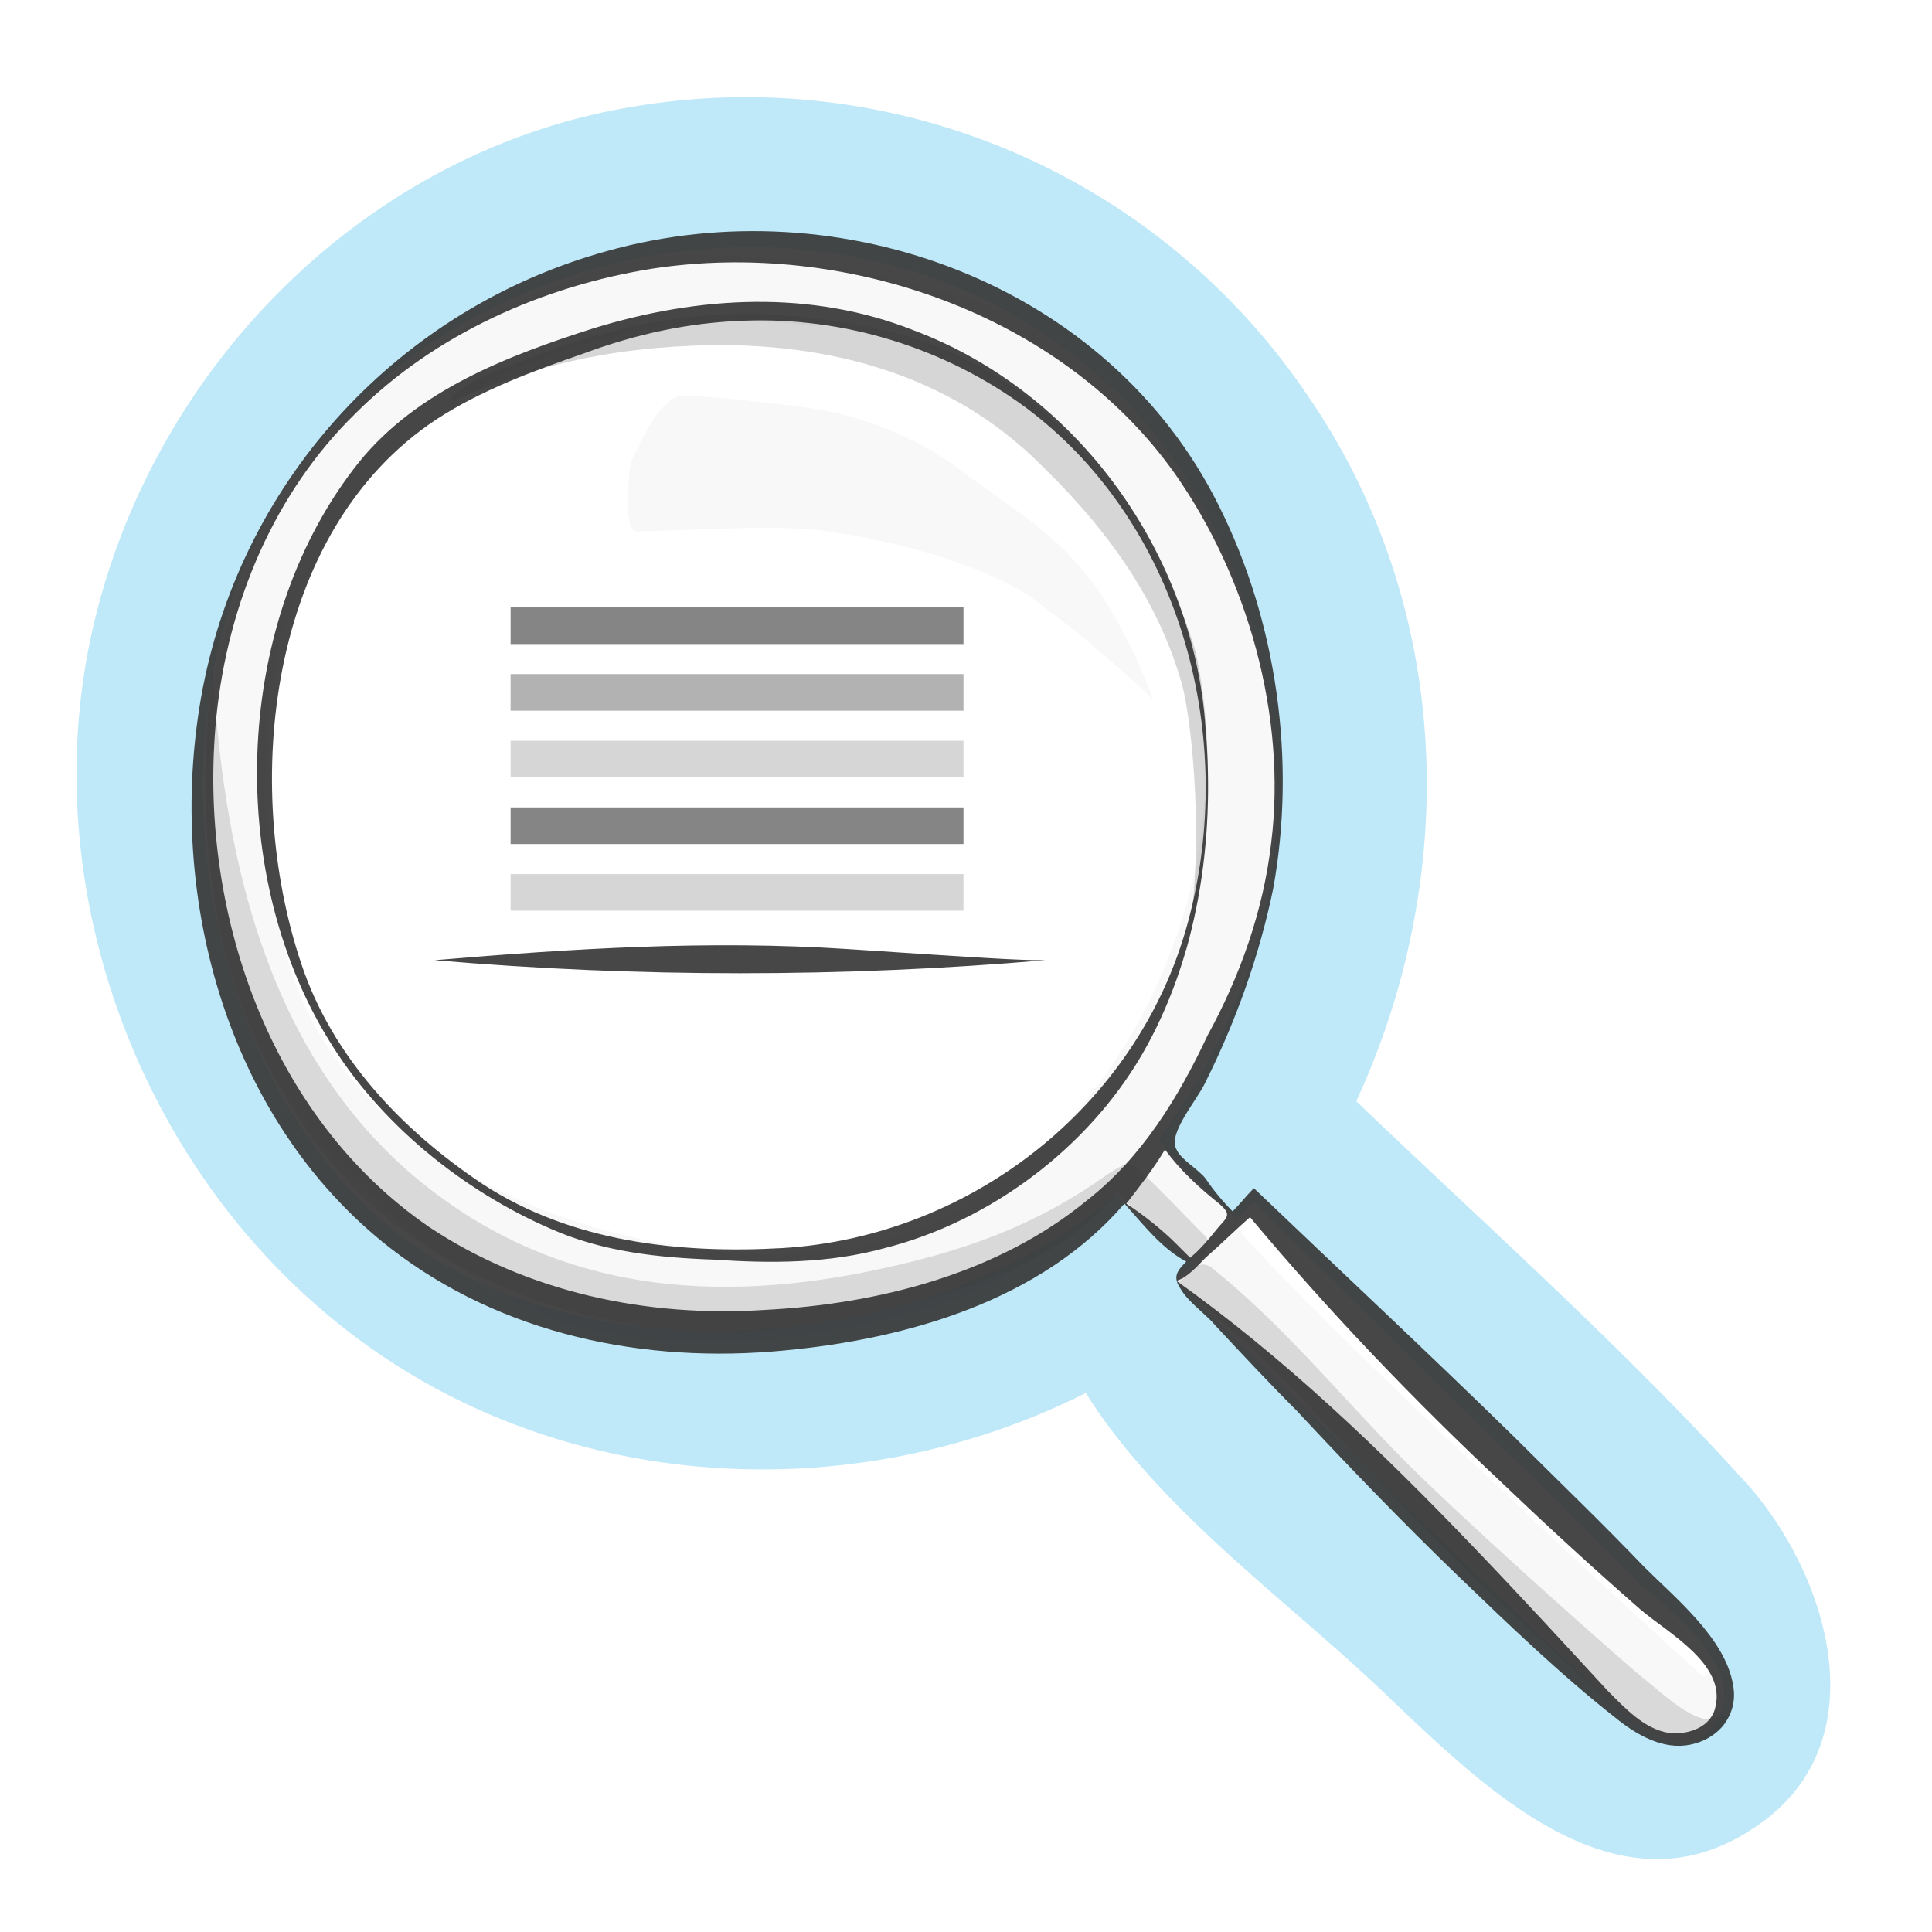
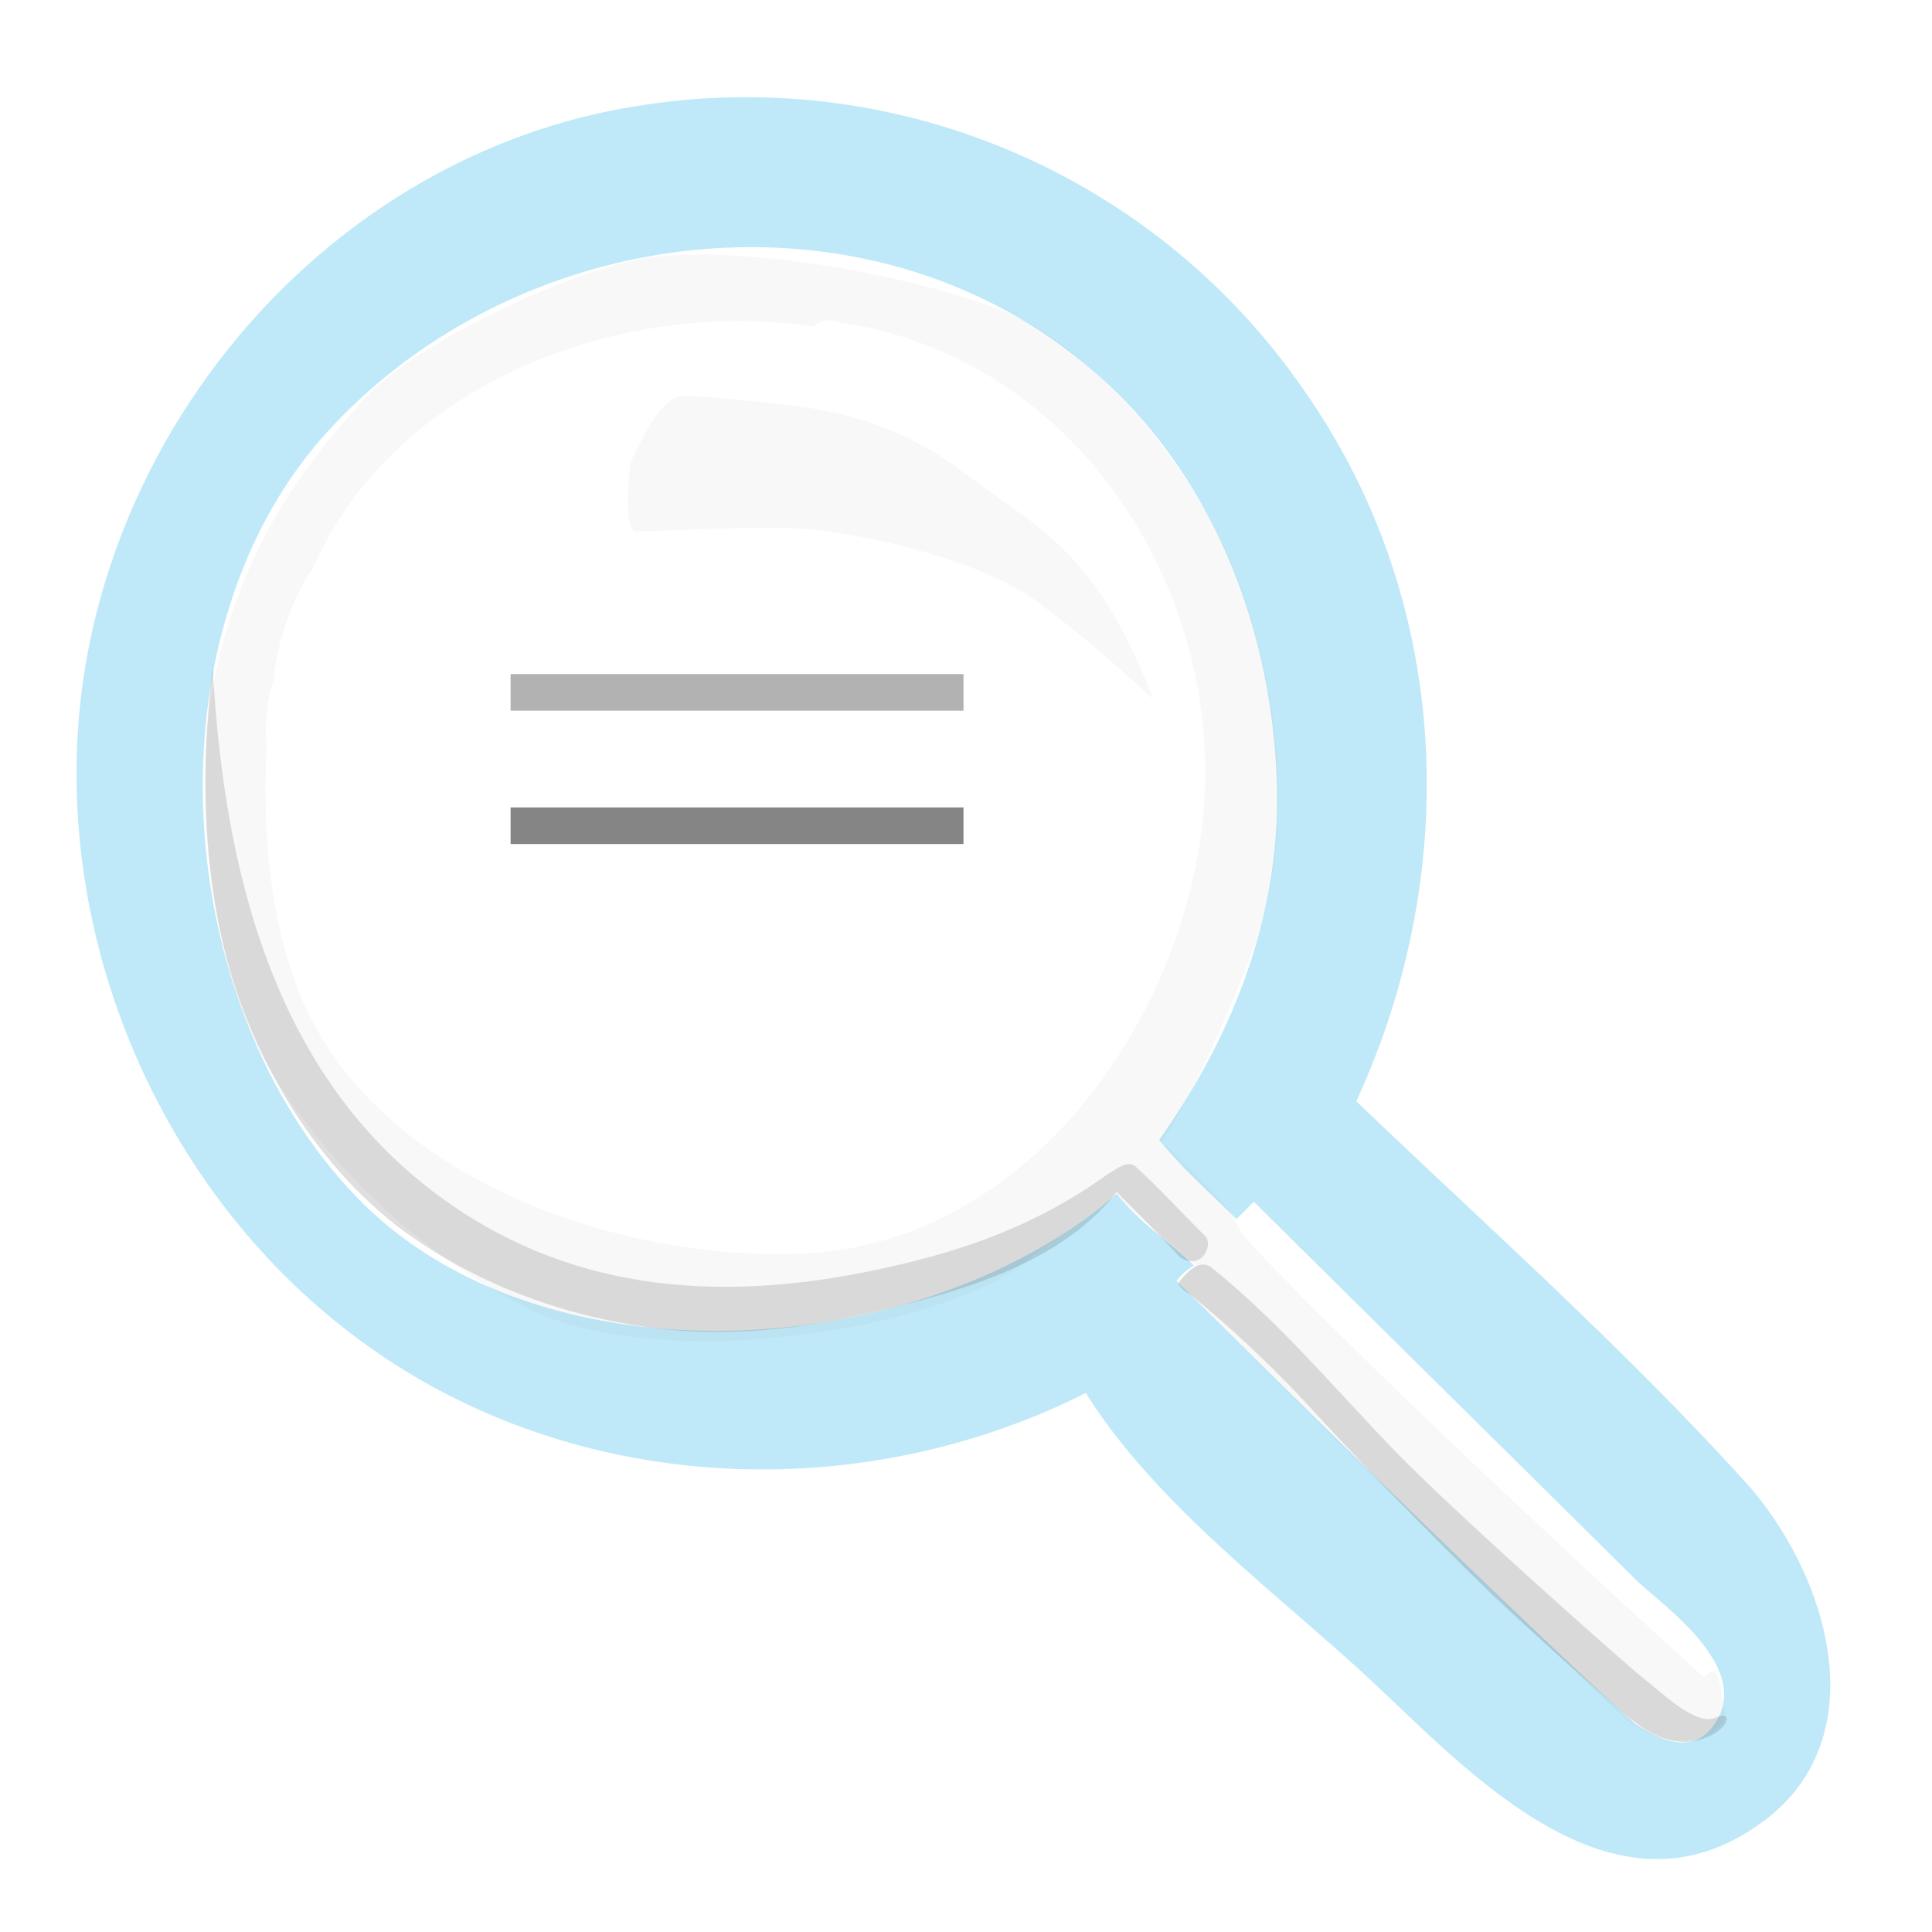
<svg xmlns="http://www.w3.org/2000/svg" width="100" height="100" viewBox="0 0 100 100" version="1.1" id="svg32334">
  <defs id="defs32338" />
  <path class="uk-text-primary" fill="#02a9e6" opacity=".25" d="M90.6 77c-6.3-7-13.5-13.4-20.4-20 5.4-11.7 5-25.6-2.5-36.5a35.07 35.07 0 0 0-34.8-15C18.5 7.8 7.1 19.8 4.5 34c-2.3 12.7 2.9 26.4 13 34.5 10.9 8.8 26.4 9.8 38.7 3.6 3.7 5.9 10.1 10.5 15 15.1 5 4.7 12.2 12.4 19.6 7.4 6.4-4.2 4-12.7-.2-17.6zm-1.9 12.3c-.8 1.1-2 1.3-4.1-.1-7.5-6.8-22.6-21.8-23.7-22.9.3-.4.6-.6.9-.8-1.1-1.1-2.7-2.1-4-3.7-10.2 8.8-29.8 10-39.3.2-9.7-10-11-29.2-1.6-39.6 9.8-10.8 27.2-13 38.7-4 6.5 5 10.3 13.3 10.5 22.5.1 6.2-2 12.3-6.1 18.1 1.4 1.7 2.4 2.5 4 4.1l.9-.9c2.1 2.1 17.7 17.5 19.8 19.6 1.5 1.4 6.1 4.6 4 7.5z" id="path32324" />
  <path fill="#333333" opacity="0.04" d="m 88.7,86.5 c -0.2,0 -0.4,0.2 -0.5,0.3 C 88,86.7 70.4,70.6 64.4,64 64.2,63.8 63.8,62.8 63.6,62.6 62.7,61.6 60.4,59.3 60.1,59.1 60.2,59 60.2,58.9 60.3,58.8 62,56.4 64.7,49.7 64.8,49.3 67.5,42.2 65.7,33.5 63.5,28.6 61.3,23.7 57,18.8 53.2,16.7 49.4,14.6 37.7,12.3 32.7,13.5 c -5,1.2 -11.8,4.8 -13.9,7.2 -2.1,2.4 -7.3,7.9 -8.1,17.4 -0.5,6.3 0.9,13.7 3.6,17.8 2.6,4.1 7.1,8.9 13.2,11.9 6.1,3 19.2,1.5 24.9,-2 0.1,-0.1 5.3,-3.9 5.4,-3.9 1.1,1 3,2.6 4.1,3.6 -0.2,0.2 -0.8,0.7 -0.9,0.9 6,6.2 22.5,22.1 23.3,22.7 1.4,1.1 3.9,1.6 5,-0.2 0,-0.2 -0.3,-2.5 -0.6,-2.4 z M 41.2,64.9 c -9.8,0.3 -22.6,-4.3 -26,-14.3 -1.3,-3.7 -1.6,-7.9 -1.4,-11.9 -0.1,-1.2 0,-2.5 0.4,-3.6 v -0.3 c 0.3,-2.1 1,-3.9 2,-5.4 4.1,-9.4 15.7,-14 25.9,-12.5 0.2,-0.2 0.6,-0.4 1,-0.3 0.1,0 0.3,0 0.4,0.1 12.4,1.8 20.2,14.3 18.7,26.2 -1.3,10.5 -9.4,21.7 -21,22 z M 54,31.4 c -1.2,-1.1 -5,-3 -11.2,-3.9 -2.4,-0.4 -7.7,0 -9.9,0 -0.6,0 -0.4,-3.1 -0.2,-3.7 0.4,-0.8 1.4,-3.1 2.5,-3.3 1,-0.1 6.9,0.6 7.2,0.7 2.8,0.5 5.4,1.6 7.8,3.5 2.6,1.9 4.4,2.9 6.3,5.4 1.8,2.3 3.2,6.1 3.2,6.1 0,0 -3.3,-3.1 -5.7,-4.8 z" id="path32326" style="fill:#5e5e5e;fill-opacity:1" />
  <path fill="#333" opacity=".16" d="M62.7 65.6c3.5 2.8 6.4 6.3 9.5 9.5 3.2 3.3 11.9 11 12.9 11.8.8.6 2.7 2.5 3.7 2 1-.4.6.6-.4 1-2.3 1-4.2-1.1-5.7-2.4-1.8-1.6-3.6-3.2-5.4-4.9-3.4-3.3-6.7-6.7-9.9-10.2-1.8-1.9-3.7-3.7-5.8-5.4-.2-.1-.6-.4-.6-.6.3-.4 1-1.3 1.7-.8zM12.6 52.3c1.7 4.4 4.3 8.3 8 11.2 3.6 2.7 7.9 4.4 12.3 5.1 4.9.8 9.6.1 14.4-1.2 3.8-1 8-2.5 10.5-5.7 1.1 1.1 2.2 2.2 3.2 3.3.3.3.8.4 1.2.1.3-.3.5-.9.1-1.2-1.3-1.3-2.1-2.2-3.5-3.5-.4-.4-1 .1-1.5.4-3.9 2.8-7.9 4.1-12.3 5-8.8 1.8-17 .8-23.9-5.2C13.6 54 11.5 43.8 11 34.4c.2-.4-1.7 9.3 1.6 17.9z" id="path32328" />
-   <path fill="#333333" opacity="0.2" d="m 25.2,19.4 c 7.2,-3 12.4,-4 20.1,-2.4 6.1,1.2 9.6,5.1 9.9,5.5 0.1,0 5.1,5.5 6.7,11.3 1.7,7.9 -0.7,16.4 -0.5,15.3 1,-5 0.3,-11.7 -0.2,-13.6 C 59.9,30.8 57,27 53.4,23.6 c -4.8,-4.5 -11.2,-6 -17.7,-5.7 -4.4,0.2 -7.9,1 -11.9,2.7 -1.2,0.4 0.4,-0.8 1.4,-1.2 z" id="path32330" />
-   <path fill="#333333" opacity="0.9" d="m 89.7,87.2 c -0.4,-2.4 -3,-4.5 -4.6,-6.1 -2.2,-2.3 -4.5,-4.5 -6.7,-6.7 -4.5,-4.4 -9,-8.6 -13.5,-12.9 -0.4,0.4 -0.7,0.8 -1.1,1.2 C 63.3,62.2 62.8,61.6 62.4,61 62,60.5 61.1,60 60.9,59.5 60.4,58.7 62,56.9 62.4,56 64,52.8 65.2,49.4 65.9,46 67.1,39.4 66.1,32.2 63.1,26.2 57.4,14.7 43.5,9.6 31.4,13 20.711,15.96 12.616,24.712 10.5,35.6 c -2,10.4 1.1,22.3 9.7,29 5.8,4.5 13.2,6 20.4,5.3 6.4,-0.6 13.3,-2.6 17.6,-7.6 1,1.1 1.9,2.3 3.2,3 -0.5,0.5 -0.7,0.8 -0.3,1.4 0.4,0.7 1.3,1.3 1.8,1.9 1.4,1.5 2.8,3 4.2,4.4 2.7,2.9 5.5,5.8 8.4,8.6 2.6,2.5 5.3,5.1 8.1,7.3 1.1,0.9 2.5,1.7 3.9,1.4 C 89,90 90,88.7 89.7,87.2 Z M 56.3,62.1 c -4.6,3.8 -10.8,5.4 -16.7,5.7 -6.1,0.4 -12.3,-0.9 -17.4,-4.3 -8.3,-5.7 -12,-16.5 -11,-26.4 0.6,-5.9 3,-11.6 7.2,-15.7 4.1,-4.1 9.7,-6.6 15.4,-7.5 9.9,-1.5 21.1,2.3 27,10.6 3.8,5.4 5.8,12.6 5,19.1 -0.4,3.5 -1.6,6.9 -3.3,10 -1.5,3.2 -3.4,6.3 -6.2,8.5 z m 4.6,2.3 c -0.8,-0.8 -1.7,-1.5 -2.6,-2.1 0.7,-0.9 1.4,-1.8 2,-2.8 0.8,1.1 1.8,2 2.8,2.8 0.7,0.6 0.4,0.7 -0.1,1.3 -0.4,0.5 -0.9,1.1 -1.4,1.5 z m 27.9,23.9 c -0.2,1.1 -1.4,1.5 -2.4,1.4 -1.3,-0.2 -2.3,-1.3 -3.2,-2.2 -2.3,-2.5 -4.6,-5 -7,-7.5 -4.7,-4.9 -9.7,-9.7 -15.3,-13.7 0.6,-0.2 1.1,-0.8 1.5,-1.2 0.8,-0.7 1.5,-1.4 2.3,-2.1 4.1,4.9 8.5,9.5 13.2,13.9 2.3,2.2 4.6,4.3 7,6.4 1.4,1.2 4.4,2.8 3.9,5 z M 62.4,37.7 C 61.8,28.7 55.8,20.3 47.3,17.1 42,15 36.2,15.3 30.7,17 26.3,18.4 21.6,20.2 18.6,23.9 12.1,32 11.6,45 17,53.8 c 2.6,4.3 6.9,7.8 11.5,9.8 2.7,1.2 5.6,1.5 8.5,1.6 2.9,0.2 5.9,0.2 8.8,-0.6 5.5,-1.4 10.5,-5.2 13.3,-10 2.9,-5 3.8,-11.1 3.3,-16.9 z m -0.8,9.6 C 59.2,57 50.4,64 40.5,64.6 35.2,64.9 29.6,64.3 25,61.3 20.8,58.5 17.2,54.7 15.6,49.9 c -3.1,-9.2 -1.8,-22.4 7,-28.2 2.3,-1.5 5,-2.5 7.6,-3.4 2.7,-1 5.4,-1.6 8.3,-1.7 5.2,-0.2 10.4,1.4 14.6,4.5 C 61,27 64,37.8 61.6,47.3 Z M 43.892,49.125 C 36.684,48.65 29.6,49.1 22.5,49.7 c 10.5,0.9 21.1,0.9 31.6,0 -1.5,0 -3,-0.1 -10.208,-0.575 z" id="path32332" />
-   <rect style="fill:#323232;fill-opacity:0.2;stroke-width:0.95" id="rect35663" width="23.442" height="1.895" x="26.428" y="45.243" />
  <rect style="fill:#787878;fill-opacity:0.902;stroke-width:0.95" id="rect35663-4" width="23.442" height="1.895" x="26.428" y="41.792" />
-   <rect style="fill:#323232;fill-opacity:0.2;stroke-width:0.95" id="rect35663-5" width="23.442" height="1.895" x="26.428" y="38.342" />
  <rect style="fill:#a9a9a9;fill-opacity:0.902;stroke-width:0.95" id="rect35663-8" width="23.442" height="1.895" x="26.428" y="34.891" />
-   <rect style="fill:#787878;fill-opacity:0.902;stroke-width:0.95" id="rect35663-9" width="23.442" height="1.895" x="26.428" y="31.441" />
</svg>